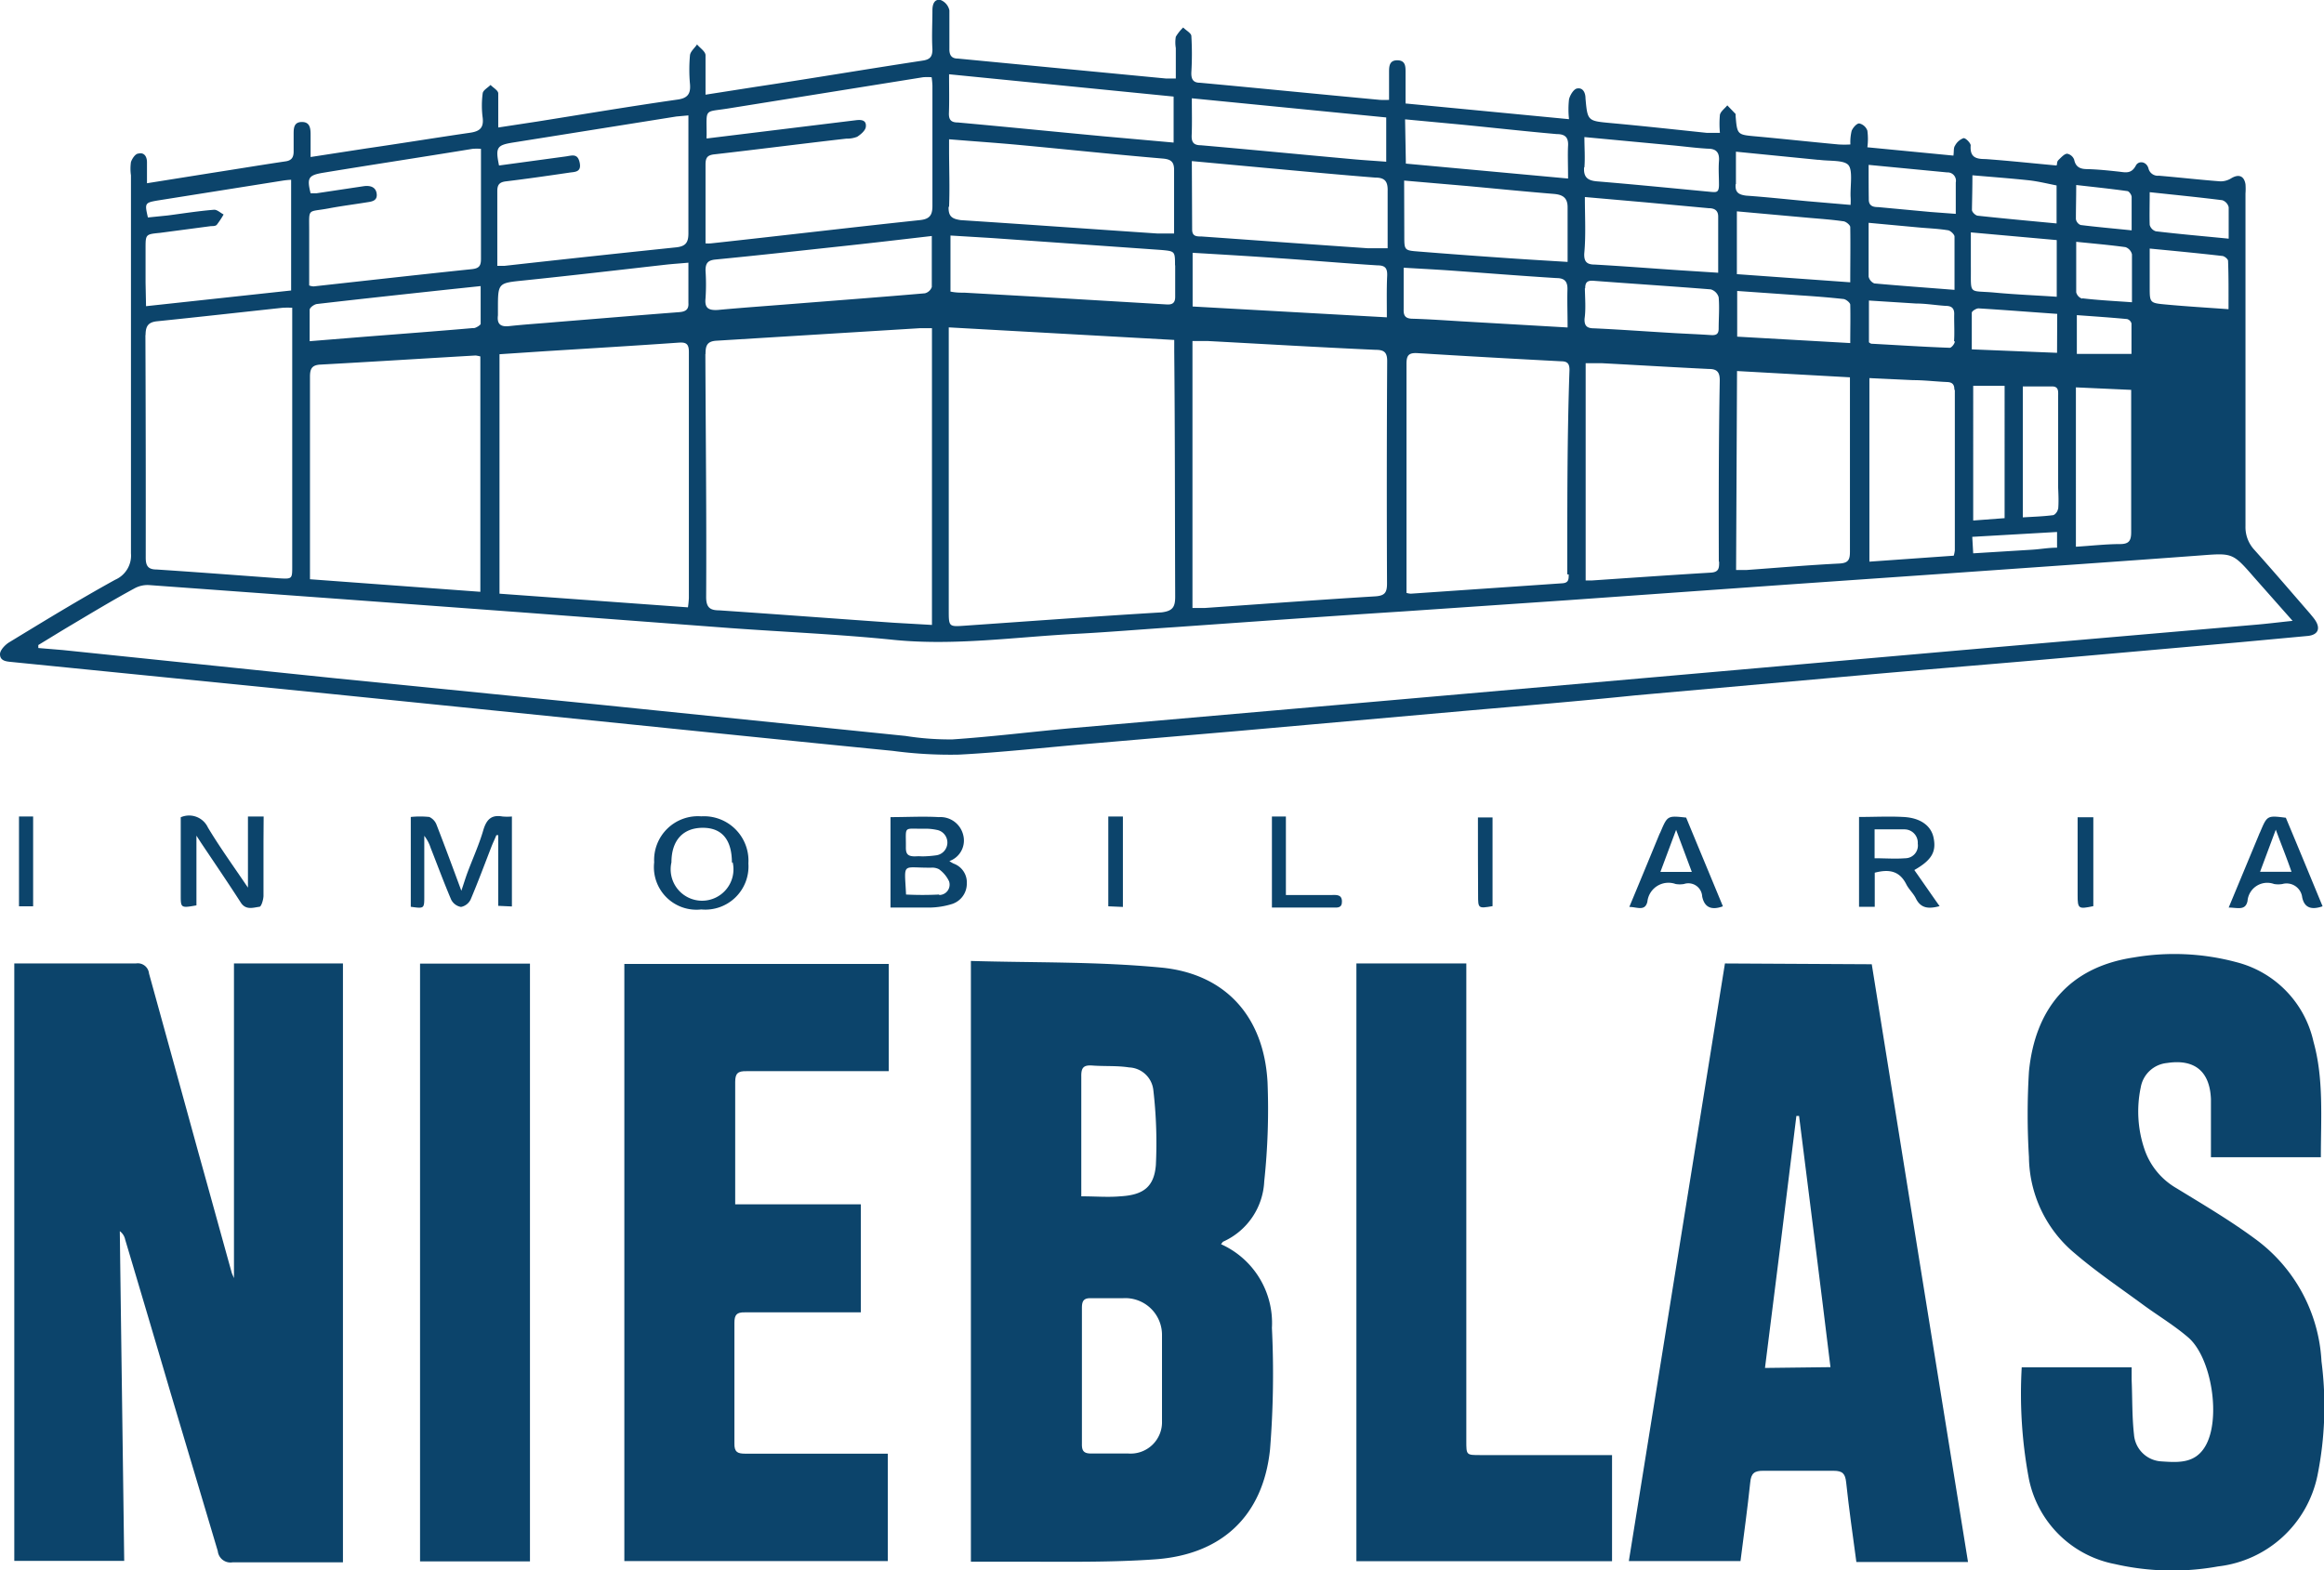
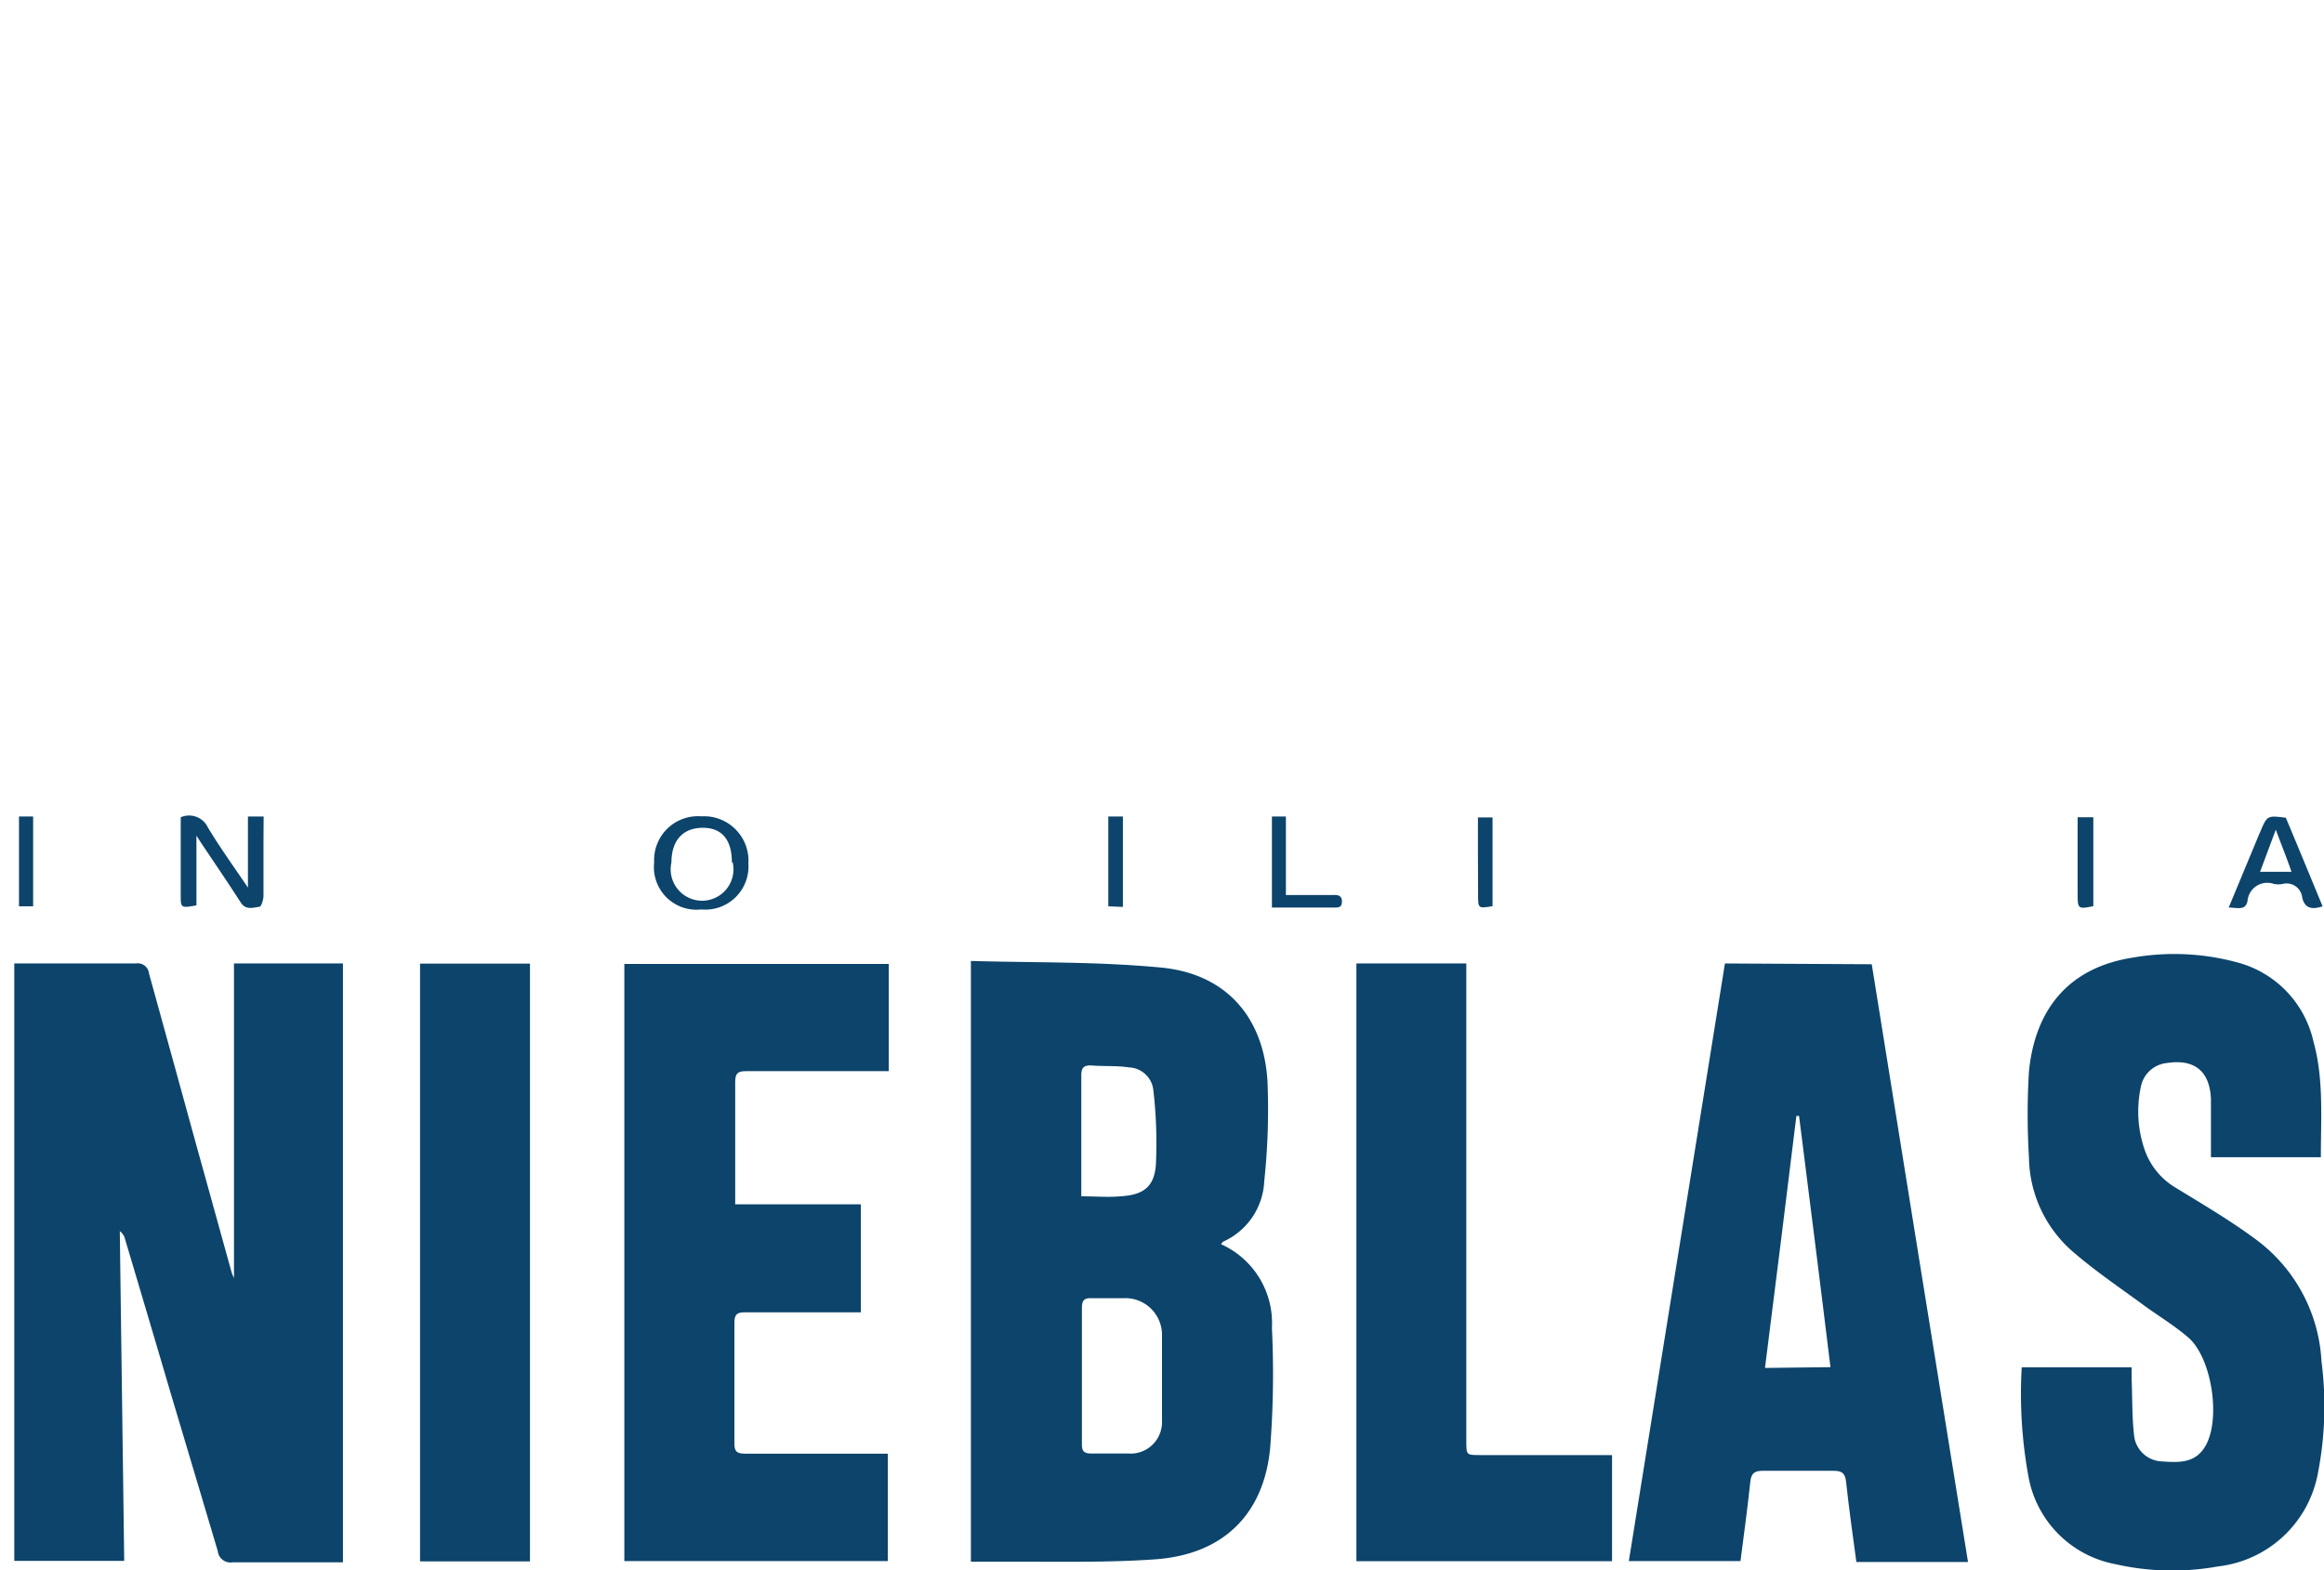
<svg xmlns="http://www.w3.org/2000/svg" id="Layer_1" data-name="Layer 1" viewBox="0 0 148 100">
  <defs>
    <style>.cls-1{fill:#0c446b;}</style>
  </defs>
-   <path class="cls-1" d="M61.06,48.06c2.72-.14,5.44-.45,8.16-.68l9.67-.83L93.2,45.28c3.66-.32,7.32-.62,11-1l14.36-1.28c3.7-.33,7.41-.63,11.11-.95l13-1.15,4.31-.4c.64-.07.81-.47.46-1-.09-.14-.21-.27-.32-.41-1.19-1.37-2.37-2.75-3.58-4.1a2.12,2.12,0,0,1-.54-1.48c0-7.07,0-14.13,0-21.19a3.85,3.85,0,0,0,0-.59c-.09-.53-.43-.66-.9-.38a1.29,1.29,0,0,1-.7.2c-1.31-.1-2.62-.25-3.92-.36a.61.61,0,0,1-.66-.47c-.13-.45-.63-.5-.8-.18-.29.55-.66.44-1.09.39-.65-.07-1.3-.14-2-.16-.43,0-.74-.11-.84-.6a.6.6,0,0,0-.44-.38c-.18,0-.37.22-.53.37s-.09.23-.15.38c-1.53-.14-3-.3-4.53-.41-.59,0-1-.1-.94-.87,0-.15-.33-.49-.46-.46a1,1,0,0,0-.54.48c-.1.14-.06.37-.1.63l-5.48-.53a4,4,0,0,0,0-1.06.72.72,0,0,0-.52-.46c-.16,0-.4.27-.48.47a3,3,0,0,0-.08.87,6.11,6.11,0,0,1-.75,0c-1.74-.16-3.48-.35-5.22-.51-1.23-.11-1.24-.09-1.34-1.3,0,0,0-.1,0-.13L110,6.71c-.16.2-.42.38-.47.6a6.19,6.19,0,0,0,0,1.15l-.85,0c-2-.21-4-.43-6.07-.62-1.5-.14-1.51-.12-1.64-1.57,0-.36-.16-.72-.56-.63-.21.06-.43.43-.49.69a5.75,5.75,0,0,0,0,1.26l-10.41-1V4.59c0-.35,0-.74-.51-.75s-.54.36-.54.73V6.36a5.71,5.71,0,0,1-.59,0C84,6,80.21,5.62,76.42,5.27c-.45,0-.57-.24-.55-.68a19.44,19.44,0,0,0,0-2.29c0-.19-.34-.36-.52-.55a2.83,2.83,0,0,0-.47.59,2.15,2.15,0,0,0,0,.72V5c-.28,0-.45,0-.63,0L61,3.73c-.43,0-.55-.25-.54-.64,0-.81,0-1.62,0-2.43A.91.91,0,0,0,59.9,0c-.4-.08-.52.28-.52.65,0,.83-.05,1.66,0,2.49,0,.48-.16.65-.62.72C55.2,4.4,51.66,5,48.13,5.53l-3.2.5c0-.9,0-1.71,0-2.51,0-.24-.35-.46-.54-.69-.15.23-.42.44-.45.69a10.16,10.16,0,0,0,0,1.83c.06.66-.18.92-.85,1-3,.43-5.91.92-8.87,1.39l-2.49.38c0-.82,0-1.5,0-2.17,0-.19-.32-.36-.49-.54-.18.18-.47.33-.5.53a5.9,5.9,0,0,0,0,1.57c.07.63-.19.85-.78.94-2.2.32-4.4.68-6.61,1l-3.57.55c0-.54,0-1,0-1.44s-.07-.8-.57-.79-.51.4-.51.77,0,.74,0,1.11-.13.58-.54.63c-1.55.23-3.11.49-4.66.73l-4.14.66V10.33c0-.36-.18-.64-.54-.55-.2,0-.41.33-.48.54a3,3,0,0,0,0,.85q0,12,0,24.07a1.68,1.68,0,0,1-1,1.68C5,38.21,2.8,39.56.58,40.91c-.26.16-.58.5-.58.75,0,.47.46.47.84.51l20,2,16.83,1.71c6.39.65,12.79,1.31,19.18,1.94A27.49,27.49,0,0,0,61.06,48.06ZM136.9,12.24c1.59.17,3.11.32,4.62.51a.62.62,0,0,1,.41.45c0,.62,0,1.26,0,2-1.62-.16-3.13-.29-4.64-.47a.58.58,0,0,1-.39-.41C136.88,13.68,136.9,13,136.9,12.24Zm5,7.45c-1.4-.1-2.73-.18-4-.3-1-.09-1-.12-1-1.11V15.83c1.66.16,3.13.3,4.61.47.14,0,.38.2.38.31C141.93,17.61,141.92,18.6,141.92,19.69Zm-6.18,5.14c0,.27,0,.48,0,.69,0,2.79,0,5.58,0,8.37,0,.53-.13.75-.67.76-.94,0-1.87.11-2.85.17V24.67Zm-3.46-2.29V20.07c1.09.08,2.15.15,3.2.25a.4.4,0,0,1,.28.28c0,.66,0,1.33,0,1.94Zm.34-3.52a.56.56,0,0,1-.38-.41c0-1,0-2.08,0-3.21,1.08.11,2.12.2,3.14.34a.64.64,0,0,1,.41.46c0,1,0,1.95,0,3.05C134.66,19.17,133.64,19.12,132.62,19Zm-.4-7.24c1.13.13,2.2.24,3.27.39.11,0,.28.24.28.38,0,.67,0,1.34,0,2.12-1.17-.12-2.21-.21-3.25-.34a.49.49,0,0,1-.3-.38C132.2,13.28,132.22,12.61,132.22,11.78Zm-1.15,20.65c0,.14-.19.37-.31.38-.62.08-1.25.1-1.92.14V24.61h1.86c.44,0,.39.33.39.61v5.84C131.09,31.52,131.11,32,131.07,32.43ZM131,33.88v1c-.56,0-1.08.1-1.6.13l-3.74.23-.06-1.05Zm-5.34-.73V24.57h2V33ZM131,22.47l-5.43-.22c0-.82,0-1.57,0-2.33,0-.11.3-.29.44-.28,1.64.1,3.27.23,5,.35Zm-5.43-11.31c1.28.11,2.49.2,3.7.33.57.07,1.14.21,1.7.32v2.42c-1.7-.16-3.34-.31-5-.49-.15,0-.39-.23-.39-.37C125.59,12.66,125.61,12,125.61,11.16Zm-.06,3.64,5.47.49V18.9c-1.31-.09-2.6-.14-3.89-.26-1.78-.17-1.56.22-1.58-1.7ZM119,10.5l5,.48a.53.53,0,0,1,.55.64c0,.63,0,1.25,0,2l-1.61-.12-3.33-.31c-.32,0-.61-.07-.6-.51C119,12,119,11.28,119,10.5Zm5.49,11.24c0,.15-.22.42-.33.41-1.66-.06-3.32-.17-5-.26a.63.63,0,0,1-.14-.09V19.14l3,.19c.63,0,1.26.11,1.89.15.37,0,.56.15.54.56C124.44,20.6,124.48,21.18,124.44,21.74Zm0,3.09c0,3.41,0,6.81,0,10.22a1.83,1.83,0,0,1-.07.34l-5.37.38V24.08l2.78.13c.72,0,1.44.09,2.16.12C124.29,24.34,124.47,24.45,124.46,24.83ZM119,17.62c0-1.11,0-2.22,0-3.43l3.13.29c.63.06,1.27.08,1.89.18.17,0,.44.26.45.4,0,1.08,0,2.17,0,3.4-1.78-.14-3.45-.26-5.11-.41A.62.62,0,0,1,119,17.62Zm-8.45-5.89c0-.65,0-1.3,0-2.07l5.24.52h.07c.64.09,1.56,0,1.85.33s.12,1.29.14,2a4.14,4.14,0,0,1,0,.54l-2.8-.24c-1.28-.12-2.57-.26-3.85-.35C110.65,12.39,110.5,12.2,110.53,11.73Zm7.3,6.25-7.24-.52v-4l4.67.42c.7.06,1.4.11,2.09.21.17,0,.46.24.46.37C117.85,15.58,117.83,16.74,117.83,18Zm0,3.87-7.22-.41V18.53l4,.28c.92.06,1.83.13,2.74.23.17,0,.45.23.46.36C117.85,20.18,117.83,21,117.83,21.85Zm-7.23,1.78,7.19.4c0,.24,0,.47,0,.7,0,3.48,0,7,0,10.42,0,.53-.13.71-.68.74-2,.1-3.93.27-5.89.41-.21,0-.43,0-.68,0Zm-1.14,12.14c0,.4,0,.67-.54.7-2.53.15-5.06.33-7.59.5-.1,0-.21,0-.37,0V23.13c.34,0,.65,0,1,0,2.29.12,4.58.26,6.87.37.52,0,.67.23.67.72C109.45,28.08,109.45,31.92,109.46,35.77Zm-8.53-23.22,3.87.34,4,.37c.35,0,.6.13.6.53v3.58l-2.5-.16c-1.79-.12-3.57-.26-5.36-.36-.51,0-.69-.19-.67-.7C101,15,100.93,13.83,100.93,12.55Zm0,5.81c0-.36.12-.5.5-.48,2.5.19,5,.35,7.5.55a.74.74,0,0,1,.5.5c.06.67,0,1.35,0,2,0,.37-.18.43-.5.41-.74-.05-1.48-.08-2.22-.12-1.74-.1-3.48-.23-5.22-.31-.45,0-.62-.16-.6-.61C101,19.67,100.94,19,100.93,18.36Zm-.05-7.7c.05-.63,0-1.25,0-1.93l5.65.53c.74.07,1.48.17,2.22.21.53,0,.74.25.7.78s0,1,0,1.51-.16.49-.52.46c-2.42-.23-4.83-.47-7.25-.67C101.09,11.5,100.84,11.27,100.88,10.66Zm-1,10.2-6.92-.4C92,20.4,91,20.33,90,20.3c-.44,0-.63-.13-.61-.6,0-.85,0-1.69,0-2.65,1,.06,2,.11,3,.18,2.24.16,4.48.34,6.73.48.54,0,.72.24.7.76C99.8,19.23,99.83,20,99.83,20.86Zm0,15.72c0,.33,0,.55-.44.57l-9.61.66a1.11,1.11,0,0,1-.28-.05c0-.2,0-.4,0-.59q0-7,0-14c0-.55.15-.71.7-.68,3.05.19,6.11.36,9.16.52.4,0,.52.17.52.55C99.8,27.88,99.81,32.23,99.81,36.58ZM89.48,7.6,93,7.93c2.05.2,4.09.43,6.14.61.51,0,.75.19.72.74s0,1.3,0,2.09l-10.33-.95Zm-.06,3.9,4.06.35c1.83.17,3.65.35,5.48.5.58.05.88.26.87.88,0,1.13,0,2.26,0,3.45-1.47-.09-2.85-.17-4.24-.27-1.74-.12-3.49-.25-5.23-.39-.93-.07-.93-.08-.93-1ZM75.9,6.26,88.28,7.48V10.3c-.76-.06-1.49-.1-2.22-.17-3.2-.29-6.39-.6-9.59-.88-.46,0-.6-.2-.58-.64C75.92,7.87,75.9,7.13,75.9,6.26Zm0,4,4.77.44c2.3.21,4.61.43,6.91.61.62,0,.81.25.79.87,0,1.19,0,2.39,0,3.63-.46,0-.87,0-1.27,0-3.53-.24-7.06-.5-10.59-.75-.3,0-.59,0-.59-.44ZM88.33,37.16c0,.58-.14.78-.75.82-3.62.22-7.23.49-10.85.74-.24,0-.48,0-.79,0v-17l1,0c3.55.19,7.11.4,10.67.56.54,0,.74.16.73.75Q88.3,30.12,88.33,37.16Zm0-16.95-12.38-.69V16.1c1.88.11,3.73.22,5.57.35,2.07.14,4.13.32,6.2.45.49,0,.64.18.62.66C88.3,18.41,88.32,19.26,88.32,20.21ZM74.84,38c0,.65-.15.91-.86,1-4.19.25-8.37.56-12.56.85-1,.07-1,.06-1-1v-18l14.36.8c0,.3,0,.53,0,.76C74.83,27.58,74.82,32.78,74.84,38Zm0-21.09c0,.68,0,1.35,0,2,0,.38-.18.5-.53.48l-8.44-.5-4.44-.25c-.28,0-.56,0-.9-.07V15l2.64.16,10.79.76C74.82,16,74.83,16,74.83,16.89ZM60.44,4.73l14.3,1.42V9.08l-4.47-.4c-3.09-.29-6.18-.6-9.27-.88-.41,0-.58-.15-.57-.58C60.46,6.42,60.44,5.62,60.44,4.73Zm0,8.44c.05-1.22,0-2.45,0-3.67,0-.19,0-.38,0-.63C62,9,63.52,9.1,65,9.24c3,.28,6,.6,9.07.86.54.05.71.24.7.77,0,1.3,0,2.61,0,4-.4,0-.74,0-1.08,0-4.17-.28-8.33-.58-12.5-.85C60.63,13.94,60.39,13.79,60.41,13.17ZM54.48,7.66l-4.82.59L45,8.82A1.25,1.25,0,0,1,45,8.6c0-1.71-.18-1.45,1.3-1.68l12.48-2a3.28,3.28,0,0,1,.55,0,5.24,5.24,0,0,1,.05.53c0,2.55,0,5.11,0,7.67,0,.6-.19.84-.82.9-4.43.47-8.86,1-13.29,1.48a2.53,2.53,0,0,1-.34,0V12.85c0-.79,0-1.58,0-2.36,0-.43.1-.61.56-.66,2.8-.32,5.6-.68,8.4-1a1.78,1.78,0,0,0,.7-.12c.23-.15.53-.4.55-.64C55.19,7.61,54.79,7.62,54.48,7.66ZM44.93,19a13.07,13.07,0,0,0,0-1.77c0-.47.15-.65.62-.7,2.78-.27,5.56-.58,8.34-.88,1.77-.19,3.55-.4,5.45-.62,0,1.16,0,2.21,0,3.25a.63.63,0,0,1-.44.4c-2.78.24-5.57.45-8.35.67-1.61.13-3.22.24-4.83.39C45.08,19.78,44.87,19.59,44.93,19Zm0,3.56c0-.51.07-.82.68-.86l13-.8c.22,0,.44,0,.74,0V39.8l-2.44-.14c-3.71-.26-7.42-.54-11.12-.79-.6,0-.82-.21-.82-.85C45,32.86,44.94,27.7,44.92,22.54ZM32.72,9.07,43.07,7.42l.77-.07c0,.29,0,.52,0,.76,0,2.25,0,4.5,0,6.75,0,.58-.17.82-.75.89q-5.48.57-10.95,1.18c-.12,0-.25,0-.47,0V14.08c0-.64,0-1.27,0-1.91,0-.41.14-.57.55-.62,1.32-.16,2.64-.35,4-.55.34-.06.82,0,.7-.62s-.47-.48-.87-.42l-4.27.58C31.54,9.37,31.64,9.24,32.72,9.07ZM43.25,19.88c-2.61.2-5.22.42-7.83.63-1,.09-2,.15-3,.26-.55.06-.78-.14-.71-.69,0-.13,0-.26,0-.39,0-1.69,0-1.66,1.66-1.83,3-.31,6-.66,9-1,.45-.05.91-.08,1.47-.13v2.57C43.87,19.72,43.65,19.85,43.25,19.88Zm.62,2.53c0,5.22,0,10.45,0,15.67a5.73,5.73,0,0,1-.06.6l-12-.87V22.56l2.86-.19c2.86-.18,5.72-.35,8.57-.55C43.69,21.79,43.87,21.9,43.87,22.41ZM20.59,11c3.16-.52,6.33-1,9.5-1.52a3.2,3.2,0,0,1,.54,0v.78c0,2.08,0,4.15,0,6.23,0,.44-.12.6-.57.65-3.36.35-6.73.73-10.09,1.1a.91.91,0,0,1-.28-.06V15.68c0-.33,0-.66,0-1,0-1.47-.13-1.15,1.25-1.41.79-.15,1.59-.25,2.39-.38.32-.05.71-.08.66-.54s-.44-.55-.84-.49l-3,.45c-.12,0-.25,0-.37,0C19.54,11.33,19.63,11.16,20.59,11Zm9.57,9.89c-2.29.2-4.57.37-6.86.55l-3.58.29c0-.76,0-1.41,0-2,0-.14.29-.35.47-.37,2.77-.32,5.55-.62,8.33-.92l2.09-.22c0,.85,0,1.63,0,2.41C30.6,20.7,30.32,20.89,30.16,20.9Zm.43,1.8v15l-10.85-.8c0-.26,0-.47,0-.68,0-4.07,0-8.13,0-12.2,0-.5.1-.76.66-.79,3.3-.18,6.59-.39,9.89-.58A2.6,2.6,0,0,1,30.59,22.7ZM9.27,18c0-.72,0-1.45,0-2.17,0-.91,0-.91.92-1l3.25-.43c.13,0,.3,0,.37-.09a5.62,5.62,0,0,0,.43-.65c-.21-.11-.42-.32-.62-.3-1,.08-2,.24-2.92.36l-1.28.13c-.21-.9-.2-.94.61-1.08l8-1.27a4.87,4.87,0,0,1,.51-.05v7.05l-9.24,1Zm0,3.36c0-.56.14-.84.74-.9,2.65-.27,5.3-.57,8-.86a5.94,5.94,0,0,1,.6,0c0,.27,0,.46,0,.65q0,7.91,0,15.81c0,.81,0,.82-.84.77-2.6-.19-5.19-.39-7.79-.56-.53,0-.7-.21-.7-.75Q9.29,28.4,9.26,21.32ZM21.38,43.2,4,41.4l-1.56-.13,0-.19c.71-.43,1.4-.86,2.11-1.28,1.31-.78,2.62-1.57,4-2.32a1.74,1.74,0,0,1,.92-.22l12.36.9L33.23,39,46.5,40c3.47.25,7,.4,10.4.75,3.89.39,7.73-.18,11.58-.38,2.12-.11,4.23-.29,6.35-.43,4.84-.34,9.68-.69,14.52-1l10.4-.71,14.07-1,10.07-.7c5.39-.38,10.77-.75,16.16-1.15,2.12-.16,2.12-.2,3.5,1.39L146,39.54c-.86.09-1.57.18-2.27.24L125,41.4l-19.33,1.7-19.4,1.7-18.1,1.58c-2.5.23-5,.54-7.5.71a17.9,17.9,0,0,1-3-.22l-19.57-2Z" />
  <path class="cls-1" d="M14.9,81.4c-.06-.15-.12-.26-.15-.37-.71-2.55-1.41-5.1-2.12-7.64Q11.06,67.68,9.49,62a.72.72,0,0,0-.84-.64c-1.69,0-3.37,0-5.06,0H.91V99.41h7c-.09-7-.19-14-.28-21a.88.88,0,0,1,.34.53q1.46,4.89,2.9,9.79c1,3.35,2,6.7,3,10.06a.81.81,0,0,0,.94.71c2.09,0,4.19,0,6.29,0h.74V61.36H14.9Z" />
  <path class="cls-1" d="M77.76,79.24c.06-.07.09-.14.15-.17a4.43,4.43,0,0,0,2.6-3.83,43.21,43.21,0,0,0,.21-6.33c-.23-4.15-2.66-6.9-6.79-7.29s-8-.3-12.1-.42V99.46c1.11,0,2.16,0,3.21,0,2.84,0,5.69.05,8.52-.15,4.26-.3,6.88-2.78,7.32-7A60.38,60.38,0,0,0,81,84.57,5.5,5.5,0,0,0,77.76,79.24Zm-8.2-11.38c.78.06,1.57,0,2.34.12a1.62,1.62,0,0,1,1.55,1.46,29.06,29.06,0,0,1,.16,4.75c-.11,1.41-.81,1.92-2.27,2-.78.07-1.57,0-2.48,0V75.17c0-2.21,0-4.41,0-6.61C68.85,68,69,67.82,69.56,67.86ZM74,90.5a2,2,0,0,1-2.15,2.07c-.79,0-1.58,0-2.37,0-.47,0-.59-.18-.58-.62,0-1.46,0-2.93,0-4.39s0-2.84,0-4.26c0-.44.11-.64.59-.62.67,0,1.35,0,2,0A2.34,2.34,0,0,1,74,85.06C74,86.87,74,88.69,74,90.5Z" />
  <path class="cls-1" d="M109.85,61.36q-3.06,19-6.12,38.06h7.11c.22-1.71.45-3.38.62-5,.05-.6.28-.76.85-.75,1.49,0,3,0,4.46,0,.58,0,.74.19.8.74.18,1.69.42,3.37.65,5.07h7.11c-2.06-12.75-4.1-25.41-6.13-38.07Zm2.55,25.76c.68-5.38,1.35-10.71,2-16.05l.17,0c.67,5.32,1.35,10.65,2,16Z" />
  <path class="cls-1" d="M147.84,86.7a10.32,10.32,0,0,0-4.24-7.81c-1.6-1.18-3.32-2.19-5-3.22a4.54,4.54,0,0,1-2.05-2.53,7.46,7.46,0,0,1-.22-3.89A1.88,1.88,0,0,1,138,67.7c1.75-.27,2.73.52,2.8,2.3,0,1,0,2,0,3,0,.23,0,.45,0,.7h7c0-2.51.19-5-.47-7.36a6.73,6.73,0,0,0-4.9-5.06,15.29,15.29,0,0,0-6.56-.3c-4.18.63-6.28,3.36-6.66,7.27a44.87,44.87,0,0,0,0,5.44,8.08,8.08,0,0,0,2.93,6.14c1.39,1.19,2.92,2.22,4.4,3.31.92.67,1.9,1.26,2.77,2,1.55,1.27,2.16,5.29,1.11,7-.66,1.09-1.74,1-2.8.93a1.85,1.85,0,0,1-1.72-1.71c-.13-1.15-.1-2.31-.15-3.47l0-.81h-7a29.26,29.26,0,0,0,.45,7.07,6.92,6.92,0,0,0,5.48,5.46,16.38,16.38,0,0,0,6.58.15,7.31,7.31,0,0,0,6.33-5.82A22.28,22.28,0,0,0,147.84,86.7Z" />
  <path class="cls-1" d="M39.76,99.42H56.54V92.58h-.82c-2.76,0-5.51,0-8.27,0-.49,0-.69-.11-.68-.65q0-3.84,0-7.68c0-.51.14-.68.66-.67,2.23,0,4.46,0,6.7,0,.22,0,.45,0,.69,0V76.7h-8c0-.3,0-.47,0-.64,0-2.38,0-4.77,0-7.15,0-.56.18-.7.71-.69,2.78,0,5.56,0,8.33,0h.74V61.39H39.76Z" />
  <path class="cls-1" d="M101.82,92.67H94.27c-.89,0-.89,0-.89-.89V61.36h-7V99.43h16.28V92.67Z" />
-   <path class="cls-1" d="M26.75,99.44h7V61.37h-7Z" />
-   <path class="cls-1" d="M32.6,57.73V52A3.35,3.35,0,0,1,32,52c-.68-.12-1,.16-1.21.83-.26.91-.66,1.79-1,2.69-.14.37-.25.74-.41,1.21-.55-1.49-1.05-2.84-1.57-4.18a.9.9,0,0,0-.47-.52,5.77,5.77,0,0,0-1.18,0v5.72c.86.12.86.12.86-.68V53.23a2.53,2.53,0,0,1,.41.78c.43,1.09.84,2.2,1.3,3.28a.86.86,0,0,0,.63.47.87.87,0,0,0,.61-.47c.47-1.11.89-2.24,1.32-3.35.1-.26.22-.5.32-.75l.12,0v4.5Z" />
-   <path class="cls-1" d="M60.73,55a2,2,0,0,1-.27-.16,1.39,1.39,0,0,0,.87-1.7,1.49,1.49,0,0,0-1.54-1.1c-1-.06-2,0-3.08,0V57.8c.87,0,1.7,0,2.52,0a5.07,5.07,0,0,0,1.41-.23,1.36,1.36,0,0,0,.93-1.31A1.27,1.27,0,0,0,60.73,55ZM58.8,52.78a3.41,3.41,0,0,1,.84.07.82.82,0,0,1,0,1.62,7,7,0,0,1-.91.07v0a3.49,3.49,0,0,0-.46,0c-.47,0-.59-.16-.58-.6C57.7,52.58,57.51,52.79,58.8,52.78Zm1,4.19a20.9,20.9,0,0,1-2.1,0c-.1-2.11-.3-1.69,1.59-1.71a.94.94,0,0,1,.51.1,2,2,0,0,1,.64.77A.66.66,0,0,1,59.82,57Z" />
+   <path class="cls-1" d="M26.75,99.44h7V61.37h-7" />
  <path class="cls-1" d="M16.79,52h-1v4.53c-.94-1.39-1.8-2.58-2.55-3.83a1.32,1.32,0,0,0-1.73-.65V57c0,.82,0,.84,1,.66V53.22l.29.45c.85,1.27,1.71,2.53,2.54,3.82.32.49.79.31,1.18.26.12,0,.25-.44.26-.68,0-1.16,0-2.31,0-3.47Z" />
-   <path class="cls-1" d="M123.14,53.37c-.15-.78-.84-1.29-1.94-1.34-.92-.05-1.84,0-2.81,0v5.72h1V55.58c.88-.23,1.56-.14,2,.72.16.33.46.59.62.92.32.65.83.67,1.51.49-.56-.79-1.08-1.55-1.61-2.3C123,54.79,123.32,54.26,123.14,53.37Zm-1.82,1.29c-.62.05-1.25,0-1.94,0V52.82c.66,0,1.29,0,1.91,0a.85.85,0,0,1,.84.91A.81.81,0,0,1,121.32,54.66Z" />
  <path class="cls-1" d="M41.66,54.92a2.71,2.71,0,0,0,3,3,2.75,2.75,0,0,0,3-2.93,2.83,2.83,0,0,0-3-3A2.79,2.79,0,0,0,41.66,54.92Zm5,0a2,2,0,1,1-3.9,0c0-1.38.72-2.2,2-2.2S46.61,53.56,46.61,54.94Z" />
-   <path class="cls-1" d="M105.74,53l-.06.12c-.63,1.53-1.26,3.06-1.92,4.64.49,0,1,.3,1.15-.33a1.35,1.35,0,0,1,1.8-1.13,1.57,1.57,0,0,0,.53,0,.88.88,0,0,1,1.16.79c.14.7.59.9,1.32.63-.78-1.89-1.57-3.78-2.34-5.65C106.19,51.94,106.19,51.94,105.74,53Zm2,2.53h-2l1-2.68Z" />
  <path class="cls-1" d="M143.93,53a1.42,1.42,0,0,0-.08.18l-1.92,4.62c.55,0,1.07.22,1.2-.42a1.26,1.26,0,0,1,1.69-1.08,1.57,1.57,0,0,0,.53,0,1,1,0,0,1,1.26.84c.14.69.6.82,1.3.58-.78-1.89-1.56-3.78-2.34-5.64C144.38,51.93,144.38,51.93,143.93,53Zm0,2.52,1-2.68c.37,1,.69,1.78,1,2.68Z" />
  <path class="cls-1" d="M84.82,57c-.94,0-1.87,0-2.93,0v-5H81V57.8h3.88c.28,0,.59.05.58-.4S85.09,57,84.82,57Z" />
  <path class="cls-1" d="M132.31,57c0,.88.05.91,1,.71V52.05h-1Z" />
  <path class="cls-1" d="M71.51,57.76V52h-.93v5.72Z" />
  <path class="cls-1" d="M1.21,52v5.72h.9V52Z" />
  <path class="cls-1" d="M94.13,57c0,.85,0,.87.92.71V52.06h-.93C94.12,53.75,94.12,55.38,94.13,57Z" />
</svg>